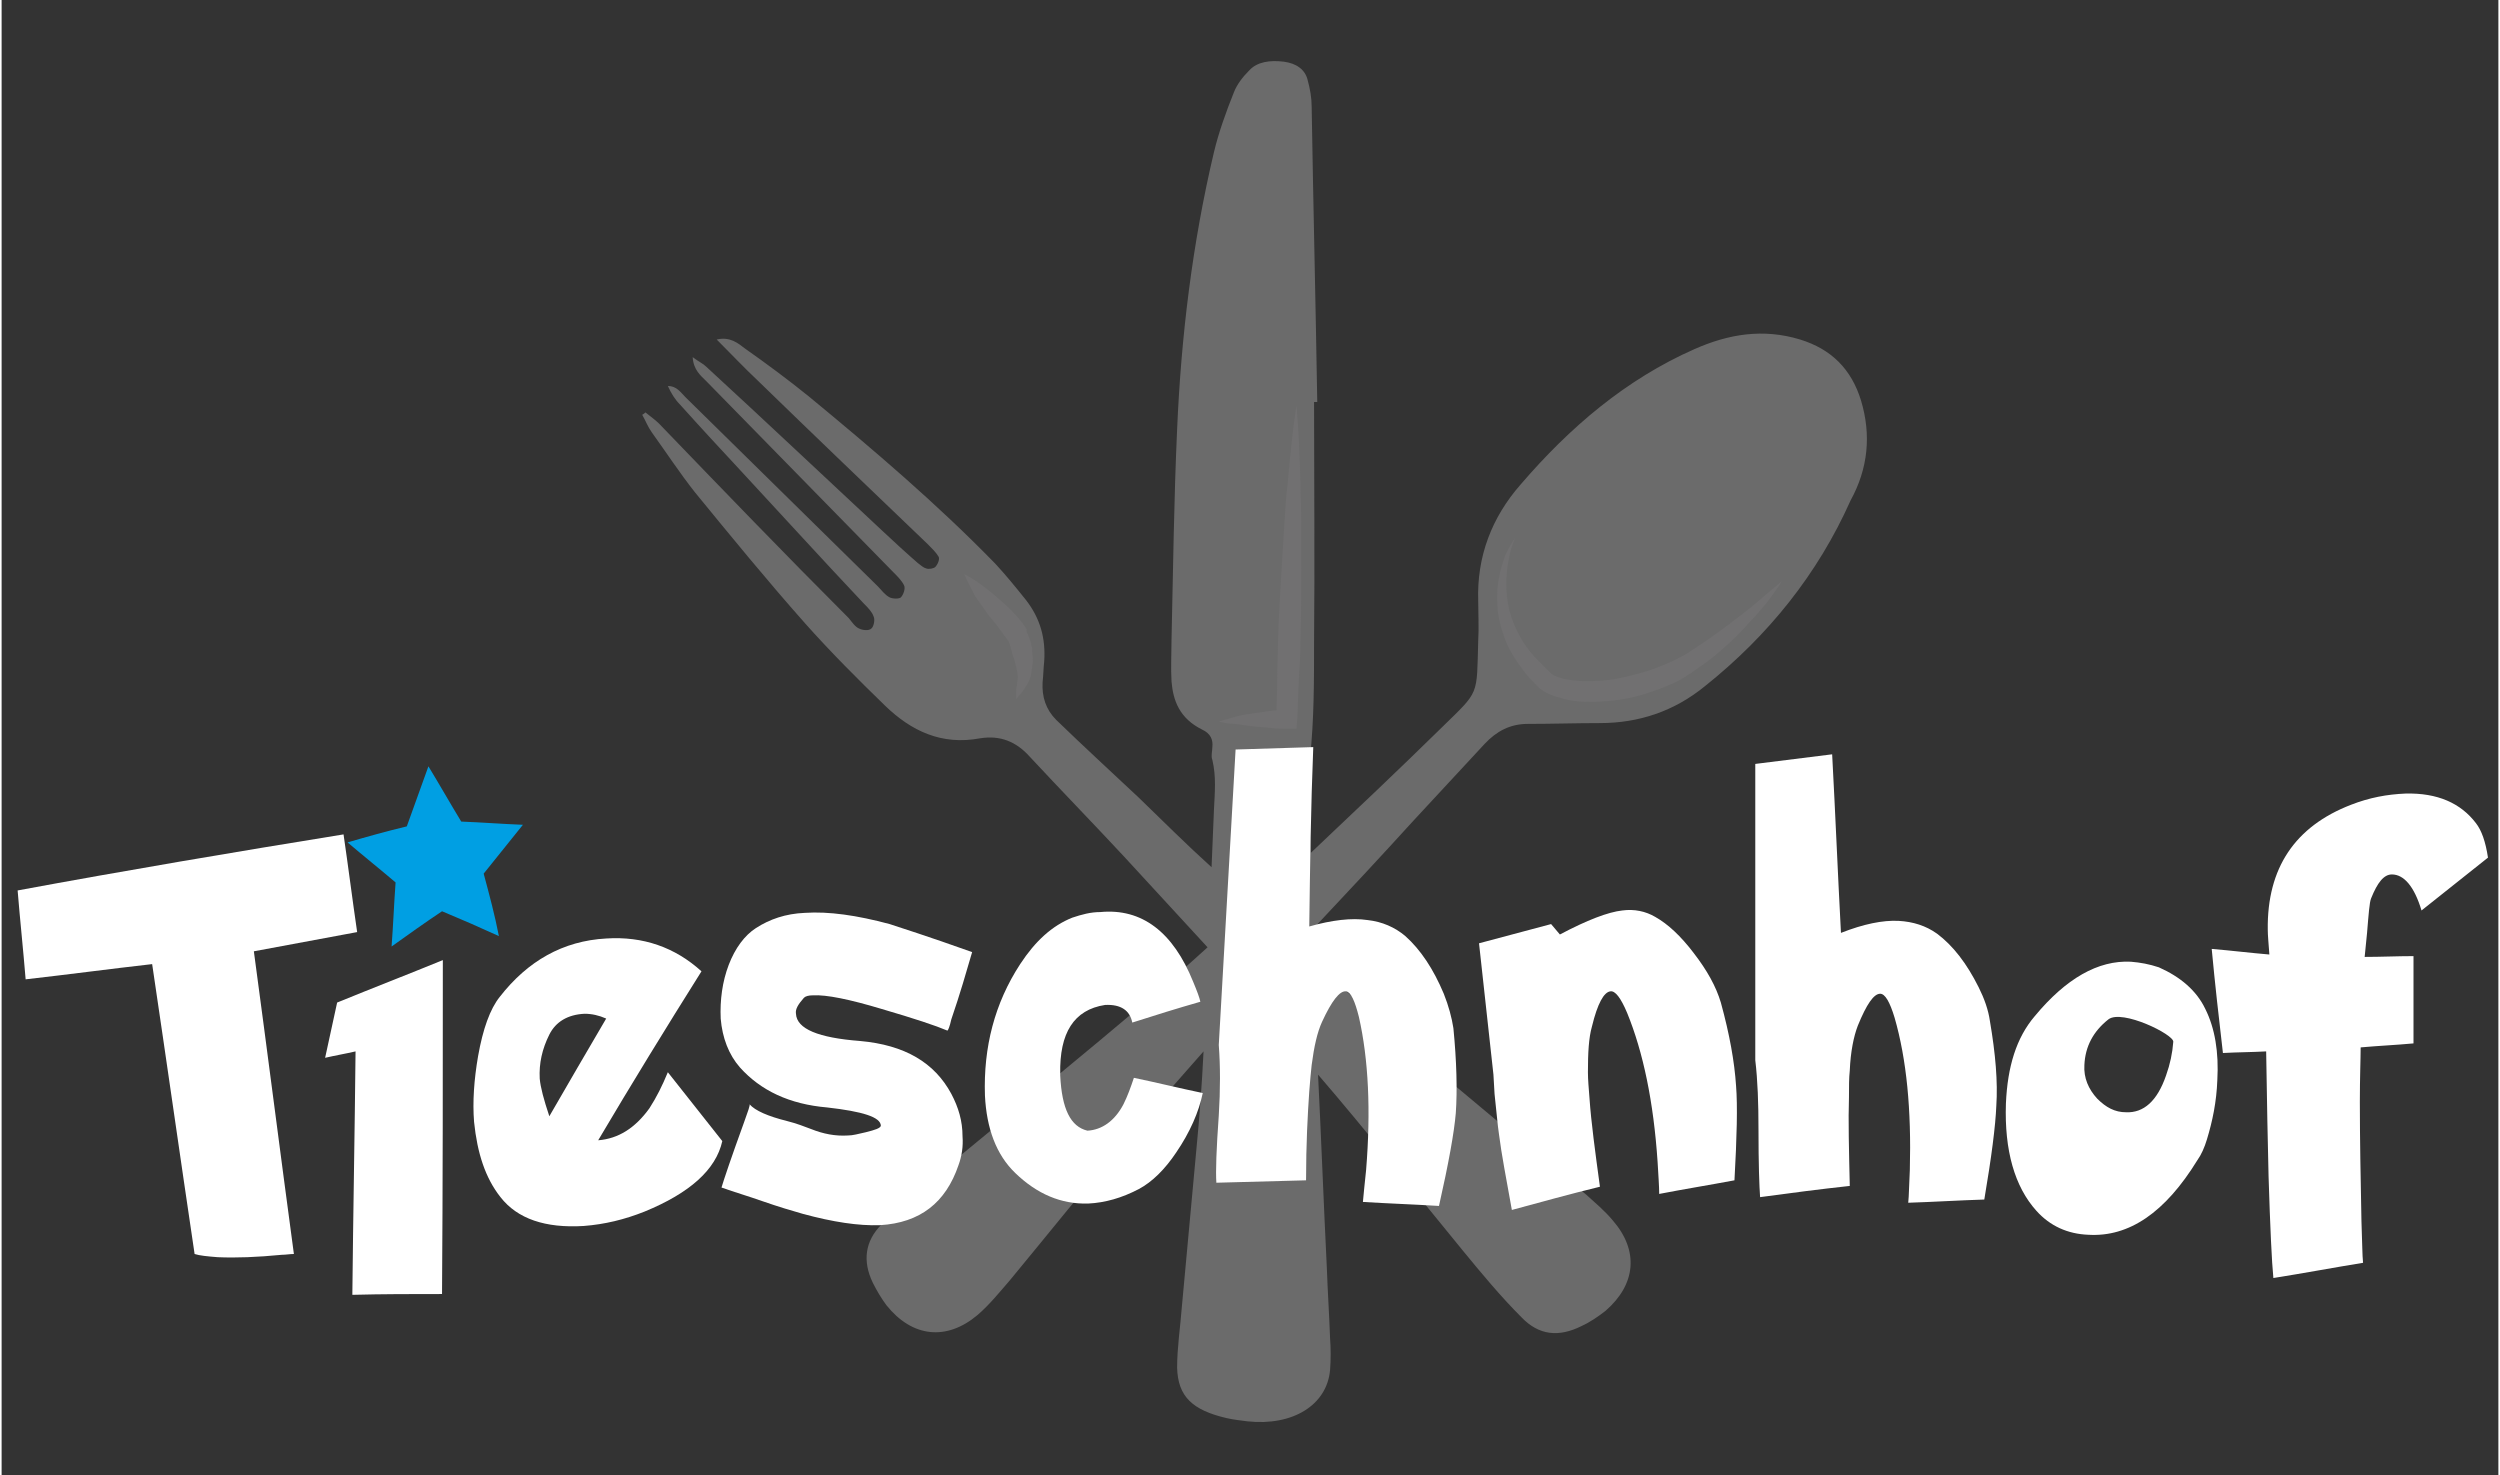
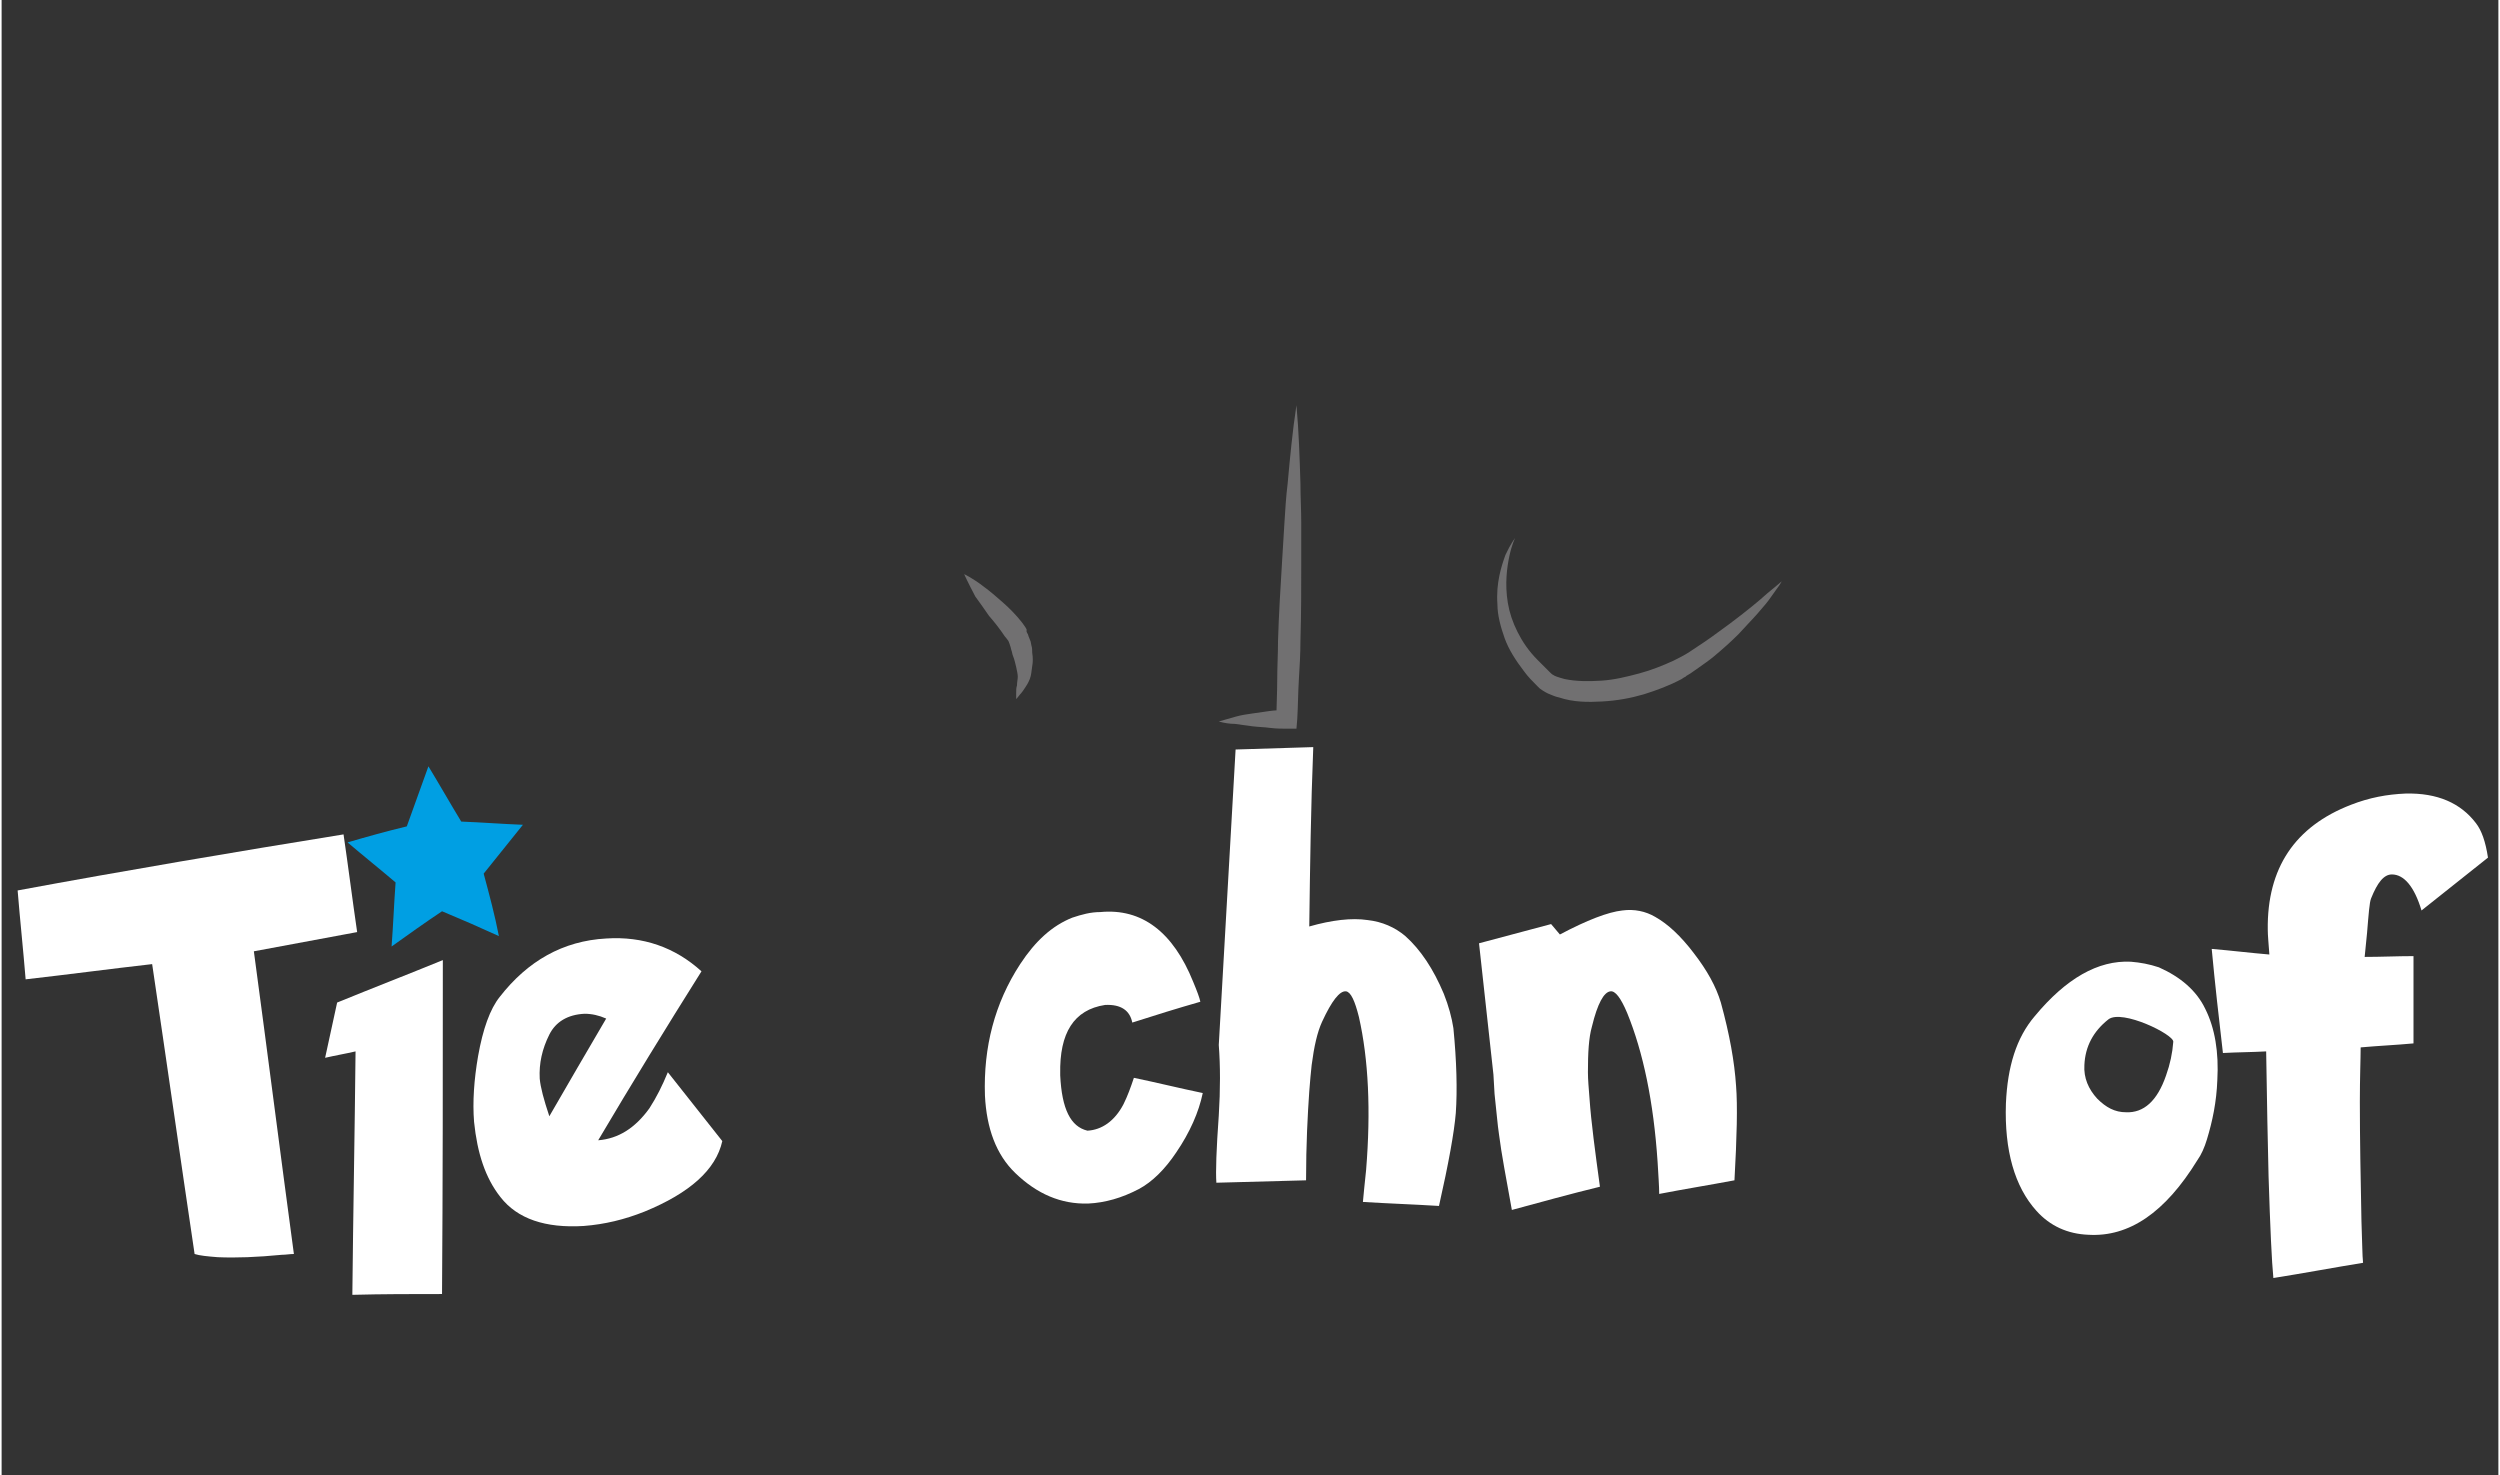
<svg xmlns="http://www.w3.org/2000/svg" version="1.1" id="Layer_1" x="0px" y="0px" viewBox="0 0 311.8 184.2" style="enable-background:new 0 0 311.8 184.2;" xml:space="preserve" width="300" height="177">
  <rect x="0" y="0" width="311.8" height="184.2" fill="#333333" stroke="none" />
  <style type="text/css">
	.st0{opacity:0.3;fill:#EEEDED;}
	.st1{fill:#717071;}
	.st2{fill:#FFFFFF;}
	.st3{fill:#009FE3;}
</style>
-   <path class="st0" d="M232.2,50c-1.2-3.9-3.7-6.4-7.6-7.6c-4.6-1.4-8.9-0.7-13.2,1.2c-8.6,3.8-15.6,9.8-21.7,16.9  c-3.6,4.1-5.5,9-5.3,14.6c0,1.6,0.1,3.3,0,4.9c-0.2,7,0.2,6.2-4.5,10.8c-5.4,5.3-10.9,10.5-16.4,15.7c-0.2-4-0.5-7.9-0.1-11.9  c0.5-4.7,0.5-9.5,0.5-14.3c0.1-10,0-20.1,0-30.1c0.1,0,0.3,0,0.4,0c-0.2-12.3-0.5-24.6-0.7-36.9c0-1.1-0.2-2.2-0.5-3.3  c-0.3-1.3-1.4-2.1-3-2.3c-1.7-0.2-3.3,0-4.3,1.1c-0.8,0.8-1.5,1.7-1.9,2.7c-1,2.5-1.9,5-2.5,7.5c-2.7,11.4-4.1,23-4.6,34.6  c-0.4,8.8-0.5,17.6-0.7,26.3c0,1.7-0.1,3.5,0,5.2c0.2,2.4,1,4.6,3.8,6c1.1,0.5,1.4,1.3,1.3,2.2c0,0.5-0.2,1.1,0,1.6  c0.5,2.1,0.3,4.1,0.2,6.2c-0.1,2.4-0.2,4.8-0.3,7.2c-3.1-2.8-6.1-5.8-9.1-8.7c-3.4-3.2-6.9-6.4-10.3-9.7c-1.3-1.3-1.8-2.9-1.7-4.7  c0.1-0.9,0.1-1.7,0.2-2.6c0.2-2.9-0.5-5.4-2.3-7.7c-1.2-1.5-2.5-3.1-3.8-4.5c-7.3-7.5-15.3-14.3-23.3-20.9c-2.6-2.1-5.3-4.1-8-6  C92,42.9,91,42,89.3,42.4c1.8,1.8,3.4,3.5,5.1,5.1c7.1,6.9,14.2,13.7,21.3,20.5c0.5,0.5,1,1,1.3,1.5c0.2,0.3-0.1,1-0.4,1.3  c-0.2,0.2-0.8,0.3-1.1,0.2c-0.4-0.1-0.7-0.4-1.1-0.7c-1.5-1.3-2.9-2.6-4.4-4c-7.3-6.8-14.6-13.7-22-20.5c-0.4-0.4-0.9-0.6-1.7-1.2  c0.1,1.6,1,2.3,1.7,3c7.8,8,15.6,15.9,23.4,23.9c0.5,0.5,1,1,1.3,1.6c0.2,0.4-0.1,1.2-0.4,1.5c-0.2,0.2-1,0.2-1.4,0  c-0.6-0.3-1-0.9-1.5-1.4c-8-7.9-16-15.7-24-23.6c-0.6-0.6-1.1-1.4-2.2-1.4c0.4,0.9,0.9,1.7,1.5,2.3c2.6,2.9,5.2,5.7,7.8,8.5  c5.1,5.5,10.1,11,15.2,16.4c0.5,0.5,1,1,1.2,1.6c0.2,0.4,0,1.3-0.3,1.5c-0.3,0.3-1.1,0.2-1.5,0c-0.5-0.2-0.9-0.8-1.3-1.3  C97.9,69.3,90,61.1,82.1,52.9c-0.5-0.5-1.1-0.9-1.7-1.4c-0.1,0.1-0.2,0.2-0.4,0.3c0.4,0.7,0.7,1.5,1.2,2.2c1.8,2.5,3.5,5.1,5.4,7.5  c4.5,5.5,9,11,13.7,16.3c3.2,3.6,6.6,7,10,10.3c3.3,3.2,7.1,5,11.9,4.1c2.5-0.4,4.5,0.4,6.2,2.3c3.9,4.2,7.9,8.3,11.8,12.5  c3.5,3.8,6.9,7.5,10.4,11.3c-2.3,2.1-4.7,4.2-7.1,6.3c-8.5,7.2-17.1,14.2-25.7,21.3c-2.7,2.2-5.4,4.5-7.9,7  c-2.1,2.1-2.4,4.6-1.1,7.3c0.5,1,1.1,2,1.7,2.8c3.2,4,7.5,4.5,11.4,1.2c1.5-1.3,2.7-2.8,4-4.3c4.8-5.8,9.5-11.7,14.4-17.4  c3.3-3.8,6.6-7.6,9.8-11.2c-0.2,4.1-0.5,8.2-0.9,12.3c-0.6,6.5-1.2,13-1.8,19.5c-0.2,2.6-0.6,5.2-0.6,7.7c0.1,3.6,1.9,5.3,6.2,6.3  c0.9,0.2,1.8,0.3,2.6,0.4c5.6,0.6,9.9-2,10.3-6.4c0.1-1.3,0.1-2.7,0-4c-0.1-2.9-0.3-5.8-0.4-8.7c-0.4-8.1-0.7-16.2-1.1-24.2  c6.2,7.2,12.1,14.7,18.1,22c2.3,2.8,4.7,5.7,7.3,8.3c2.2,2.3,4.7,2.5,7.5,1.1c1.1-0.5,2.1-1.2,3-1.9c3.8-3.3,4.2-7.5,0.9-11.3  c-1-1.2-2.2-2.2-3.3-3.2c-7.2-6-14.4-11.8-21.5-18c-4.3-3.7-8.6-7.5-12.8-11.3c-0.1-1.2-0.1-2.3-0.2-3.5c4.8-5.1,8.9-9.5,12.9-13.9  c3-3.2,5.9-6.4,8.9-9.6c1.5-1.6,3.2-2.5,5.4-2.5c3,0,6-0.1,9-0.1c4.9,0,9.3-1.5,13.1-4.6c7.9-6.3,14.1-14,18.2-23.2  C233.1,58.5,233.5,54.3,232.2,50z" />
  <path class="st1" d="M152,90.1c0.7-0.2,1.4-0.4,2.1-0.6c0.7-0.2,1.4-0.3,2.1-0.4c0.7-0.1,1.4-0.2,2.1-0.3c0.7-0.1,1.4-0.1,2.1-0.2  l-1.2,1.2c0-1.6,0.1-3.3,0.1-4.9s0.1-3.3,0.1-4.9c0.1-3.3,0.3-6.5,0.5-9.8c0.1-1.6,0.2-3.3,0.3-4.9s0.2-3.3,0.4-4.9  c0.3-3.3,0.6-6.5,1.1-9.8c0.3,3.3,0.4,6.6,0.5,9.8c0,1.6,0.1,3.3,0.1,4.9c0,1.6,0,3.3,0,4.9c0,3.3,0,6.5-0.1,9.8  c0,1.6-0.1,3.3-0.2,4.9c-0.1,1.6-0.1,3.3-0.2,4.9l-0.1,1.2h-1.1c-0.7,0-1.4,0-2.2-0.1c-0.7-0.1-1.4-0.1-2.2-0.2  c-0.7-0.1-1.4-0.2-2.2-0.3C153.4,90.4,152.7,90.3,152,90.1z" />
  <path class="st1" d="M189,67.2c0,0-0.4,0.8-0.7,2.2c-0.3,1.4-0.6,3.5-0.2,5.9c0.2,1.2,0.6,2.4,1.2,3.6c0.6,1.2,1.4,2.4,2.5,3.5  c0.5,0.5,1.1,1.1,1.6,1.6c0,0,0.3,0.3,0.4,0.3c0.1,0.1,0.2,0.1,0.4,0.2c0.3,0.1,0.6,0.2,1,0.3c1.4,0.3,3,0.3,4.6,0.2  c1.6-0.1,3.2-0.5,4.7-0.9s3-1,4.3-1.6c0.6-0.3,1.4-0.7,2-1.1s1.2-0.8,1.8-1.2c1.2-0.8,2.2-1.6,3.2-2.3c2-1.5,3.6-2.8,4.7-3.8  c1.1-0.9,1.8-1.5,1.8-1.5s-0.1,0.2-0.3,0.5s-0.6,0.8-1,1.4s-1,1.3-1.7,2.1c-0.7,0.8-1.5,1.6-2.4,2.6c-0.9,0.9-1.9,1.8-3.1,2.8  c-0.6,0.5-1.2,0.9-1.9,1.4c-0.3,0.2-0.7,0.5-1,0.7l-0.5,0.3l-0.1,0.1l-0.2,0.1l-0.3,0.2c-1.5,0.8-3.1,1.4-4.7,1.9  c-1.7,0.5-3.4,0.8-5.2,0.9s-3.6,0.1-5.4-0.5c-0.5-0.1-0.9-0.3-1.4-0.5c-0.2-0.1-0.4-0.2-0.7-0.4c-0.3-0.2-0.3-0.2-0.6-0.5  c-0.6-0.6-1.2-1.2-1.7-1.9c-1-1.3-1.9-2.7-2.4-4.1s-0.9-2.9-0.9-4.2c-0.2-2.7,0.5-4.8,1-6.2C188.5,67.8,189,67.2,189,67.2z" />
  <path class="st1" d="M120.2,71.7c0,0,1.1,0.5,2.5,1.6c0.7,0.5,1.5,1.2,2.3,1.9c0.8,0.7,1.7,1.6,2.4,2.5c0.2,0.3,0.4,0.5,0.6,0.9v0.1  l0,0l0,0v0.1v0.1l0.1,0.2c0.1,0.1,0.1,0.3,0.2,0.5l0.2,0.5l0.1,0.5c0.1,0.3,0.1,0.6,0.1,0.9c0.1,0.6,0.1,1.2,0,1.7  c-0.1,0.6-0.1,1.1-0.3,1.6s-0.4,0.8-0.6,1.1c-0.2,0.3-0.4,0.6-0.6,0.8c-0.3,0.4-0.5,0.6-0.5,0.6s0-0.3,0-0.8c0-0.3,0-0.6,0.1-0.9  c0-0.4,0.1-0.8,0.1-1.1c0-0.3-0.1-0.7-0.2-1.2c-0.1-0.4-0.2-0.9-0.4-1.4c-0.1-0.2-0.1-0.5-0.2-0.7l-0.1-0.4l-0.1-0.3  c0-0.1-0.1-0.2-0.1-0.3l-0.1-0.2v-0.1c0-0.1,0,0.1,0,0.1l0,0l0,0l0,0l0,0c-0.1-0.1-0.2-0.3-0.4-0.5c-0.6-0.9-1.3-1.8-2-2.6  c-0.6-0.9-1.2-1.7-1.7-2.4C120.7,72.8,120.2,71.7,120.2,71.7z" />
  <g>
    <g>
      <path class="st2" d="M31.5,118.8c1.7,12.6,3.3,25.2,5,37.8c-0.5,0-1,0.1-1.5,0.1c-3.1,0.3-5.7,0.4-8,0.3c-1.3-0.1-2.3-0.2-2.9-0.4    c-1.8-12.1-3.5-24.1-5.3-36.2c-5.3,0.6-10.5,1.3-15.8,1.9c-0.3-3.7-0.7-7.4-1-11.1c13.5-2.5,27.1-4.8,40.7-7    c0.6,4.1,1.1,8.1,1.7,12.2C40.1,117.2,35.8,118,31.5,118.8z" />
    </g>
    <g>
      <path class="st2" d="M55.1,119.9c-4.4,1.8-8.8,3.5-13.2,5.3c-0.5,2.3-1,4.6-1.5,6.9c1.3-0.3,2.5-0.5,3.8-0.8    c-0.1,10.1-0.3,20.3-0.4,30.4c3.8-0.1,7.5-0.1,11.2-0.1C55.1,147.8,55.1,133.9,55.1,119.9z" />
    </g>
    <g>
-       <path class="st2" d="M118.1,128.7c-1.4-0.6-4.1-1.5-8.2-2.7c-4-1.2-6.9-1.8-8.6-1.7c-0.5,0-0.9,0.1-1.1,0.3c-0.7,0.8-1.1,1.4-1,2    c0.1,1.9,2.8,3,8,3.4c5.6,0.5,9.3,2.7,11.4,6.6c0.9,1.7,1.4,3.4,1.4,5.3c0.1,1.3-0.1,2.5-0.5,3.6c-1.6,4.7-4.8,7.2-9.8,7.5    c-2.7,0.1-5.9-0.4-9.6-1.4c-1.4-0.4-3.1-0.9-5.1-1.6c-1.7-0.6-3.4-1.1-5.1-1.7c0.3-1,1.2-3.7,2.8-8.1c0.5-1.4,0.8-2.2,0.7-2.3    c0.7,0.8,2.3,1.5,4.7,2.1c1.2,0.3,2.2,0.7,3,1c1.5,0.6,3,0.9,4.6,0.8c0.6,0,1.3-0.2,2.2-0.4c1.2-0.3,1.8-0.5,1.9-0.8    c0-1.1-2.3-1.8-6.7-2.3c-4.7-0.4-8.3-2.1-10.9-5c-1.4-1.6-2.2-3.7-2.4-6.1c-0.1-2.3,0.2-4.6,1-6.7s2-3.7,3.4-4.6    c1.7-1.1,3.7-1.8,6.1-1.9c3-0.2,6.5,0.3,10.6,1.4c1.2,0.4,4.7,1.5,10.3,3.5c-0.7,2.4-1.5,5.2-2.6,8.4    C118.4,128.2,118.2,128.7,118.1,128.7z" />
-     </g>
+       </g>
    <g>
      <path class="st2" d="M148.8,122.6c0.5,1.2,0.8,2,0.9,2.5c-2.8,0.8-5.7,1.7-8.5,2.6c-0.3-1.5-1.4-2.3-3.4-2.2    c-3.9,0.6-5.7,3.5-5.6,8.6c0,0.1,0,0.1,0,0.2c0.2,4.2,1.3,6.4,3.4,6.9c1.8-0.1,3.4-1.2,4.5-3.3c0.5-1,0.9-2.1,1.3-3.3    c2.9,0.6,5.7,1.3,8.6,1.9c-0.5,2.4-1.6,4.9-3.3,7.4c-1.4,2.1-3,3.7-4.7,4.6c-2.1,1.1-4.2,1.7-6.3,1.8c-3.4,0.1-6.4-1.2-9.1-3.8    c-2.4-2.3-3.6-5.6-3.8-9.7c-0.2-6,1.2-11.5,4.4-16.4c1.9-2.9,4-4.8,6.5-5.8c1.2-0.4,2.3-0.7,3.5-0.7    C142.4,113.4,146.3,116.4,148.8,122.6z" />
    </g>
    <g>
      <path class="st2" d="M163.3,115.7c2.8-0.8,5.3-1.1,7.3-0.8c1.8,0.2,3.4,0.9,4.7,2c1.9,1.7,3.5,4.1,4.8,7.2c0.6,1.5,1,3,1.2,4.3    c0.4,4.1,0.5,7.7,0.3,10.6c-0.2,2.4-0.9,6.3-2.1,11.6c-3.2-0.2-6.3-0.3-9.5-0.5c0.1-0.9,0.2-2.3,0.4-4c0.6-7.4,0.3-13.8-0.9-19.1    c-0.5-2-1-3.1-1.6-3.2c-0.8-0.1-1.8,1.2-3,3.8c-0.6,1.3-1,3.1-1.3,5.4c-0.1,0.9-0.2,2-0.3,3.3c-0.2,2.9-0.4,6.6-0.4,11.1    c-3.7,0.1-7.5,0.2-11.2,0.3c-0.1-1.4,0-4.2,0.3-8.4c0.2-3.2,0.2-6.2,0-8.8c0.7-12.3,1.4-24.6,2.1-36.9c3.2-0.1,6.5-0.2,9.7-0.3    C163.5,100.7,163.4,108.2,163.3,115.7z" />
    </g>
    <g>
      <path class="st2" d="M194.6,116.7c3.4-1.8,6-2.8,7.8-3c1.5-0.2,2.9,0.1,4.1,0.8c1.6,0.9,3.2,2.4,4.8,4.5c1.7,2.2,2.8,4.2,3.4,6.2    c1.1,4,1.7,7.4,1.9,10.4c0.2,2.5,0.1,6.4-0.2,11.8c-3.2,0.6-6.3,1.1-9.4,1.7c0-0.9-0.1-2.3-0.2-4c-0.5-7.5-1.8-13.7-3.8-18.6    c-0.8-1.9-1.5-2.8-2.1-2.7c-0.8,0.1-1.6,1.5-2.3,4.4c-0.4,1.4-0.5,3.3-0.5,5.7c0,0.9,0.1,2,0.2,3.3c0.2,2.9,0.7,6.6,1.3,11    c-3.7,0.9-7.3,1.9-11,2.9c-0.7-3.9-1.3-7-1.6-9.4c-0.2-1.3-0.3-2.8-0.5-4.5c-0.1-0.7-0.1-1.7-0.2-3c-0.6-5.5-1.2-11-1.8-16.4    c3-0.8,6-1.6,9-2.4C193.6,115.5,194.1,116.1,194.6,116.7z" />
    </g>
    <g>
-       <path class="st2" d="M229.7,116.5c2.8-1.1,5.2-1.6,7.2-1.5c1.8,0.1,3.4,0.6,4.8,1.6c2,1.5,3.7,3.7,5.2,6.7    c0.7,1.4,1.2,2.8,1.4,4.2c0.7,4.1,1,7.6,0.8,10.6c-0.1,2.5-0.6,6.4-1.5,11.7c-3.2,0.1-6.3,0.3-9.5,0.4c0.1-0.9,0.1-2.3,0.2-4.1    c0.2-7.5-0.4-13.8-1.9-19c-0.6-2-1.2-3-1.8-3c-0.8,0-1.7,1.3-2.8,4c-0.5,1.3-0.9,3.2-1,5.6c-0.1,0.9-0.1,2-0.1,3.3    c-0.1,2.9,0,6.6,0.1,11.1c-3.7,0.4-7.5,0.9-11.2,1.4c-0.1-1.4-0.2-4.2-0.2-8.4c0-3.3-0.1-6.2-0.4-8.7c0-12.3,0-24.7,0-37    c3.2-0.4,6.4-0.8,9.6-1.2C229,101.6,229.3,109,229.7,116.5z" />
-     </g>
+       </g>
    <g>
      <path class="st2" d="M275.2,126c1.2,2.4,1.7,5.4,1.5,8.9c-0.1,2.7-0.6,5.1-1.3,7.4c-0.3,1-0.7,1.9-1.2,2.6    c-4,6.5-8.5,9.6-13.6,9.3c-2.6-0.1-4.8-1.1-6.5-3c-2.7-3-4-7.5-3.8-13.4c0.2-4.6,1.3-8.2,3.6-10.9c3.9-4.7,7.9-7,12-6.8    c1.2,0.1,2.3,0.3,3.5,0.7C272.1,122,274.1,123.7,275.2,126z M263.1,127.3c-1.9,1.5-2.9,3.4-3,5.7c-0.1,1.6,0.5,3,1.6,4.2    c1.1,1.1,2.2,1.7,3.6,1.7c2.2,0.1,3.9-1.4,5-4.6c0.5-1.4,0.8-2.8,0.9-4.2C271.3,129.2,264.8,126,263.1,127.3z" />
    </g>
    <g>
      <path class="st2" d="M294.6,130.8c0,1.4-0.1,3.7-0.1,6.8c0,4.7,0.1,9.7,0.2,14.9c0.1,2.5,0.1,4.3,0.2,5.2    c-3.7,0.6-7.4,1.3-11.2,1.9c-0.2-2-0.4-6.3-0.6-12.7c-0.1-4-0.2-9.2-0.3-15.6c-1.8,0.1-3.6,0.1-5.4,0.2c-0.5-4.3-1-8.7-1.4-13    c2.4,0.2,4.8,0.5,7.2,0.7c-0.1-1.4-0.2-2.4-0.2-3.1c-0.1-7.7,3.4-12.9,10.4-15.6c2.3-0.9,4.5-1.3,6.8-1.4c4-0.1,6.9,1.2,8.8,3.7    c0.7,0.9,1.2,2.3,1.5,4.3c-2.8,2.2-5.5,4.4-8.3,6.6c-0.9-3-2.2-4.5-3.7-4.5c-1,0-1.8,1-2.6,3c-0.2,0.5-0.3,1.9-0.5,4.3    c-0.1,1-0.2,2-0.3,3c2,0,4.1-0.1,6.1-0.1c0,3.6,0,7.3,0,10.9C299.1,130.5,296.8,130.6,294.6,130.8z" />
    </g>
    <g>
      <path class="st3" d="M60.2,109.1c1.6-2,3.3-4.1,4.9-6.1c-2.6-0.1-5.1-0.3-7.7-0.4c-1.4-2.3-2.7-4.6-4.1-6.9    c-0.9,2.5-1.8,5-2.7,7.5c-2.5,0.6-5,1.3-7.4,2c2,1.7,4,3.3,6,5c-0.2,2.7-0.3,5.4-0.5,8c2.1-1.5,4.2-3,6.3-4.4c2.4,1,4.7,2,7.1,3.1    C61.6,114.3,60.9,111.7,60.2,109.1z" />
    </g>
    <g>
      <path class="st2" d="M83.2,133.9c2.3,2.9,4.5,5.7,6.8,8.6c-0.8,3.6-4.1,6.5-9.7,8.8c-2.5,1-5,1.6-7.6,1.8    c-4.8,0.3-8.3-0.9-10.4-3.6c-1.9-2.4-2.9-5.5-3.3-9.4c-0.2-2.5,0-5.3,0.5-8.2c0.6-3.4,1.5-5.9,2.7-7.4c3.5-4.5,7.9-7,13.3-7.3    c4.6-0.3,8.6,1.1,11.9,4.1c-4.4,7-8.7,14-12.9,21.1c2.5-0.2,4.6-1.5,6.4-4C81.8,137,82.5,135.6,83.2,133.9z M75.5,127.2    c-0.9-0.4-1.8-0.6-2.7-0.6c-2.1,0.1-3.6,1-4.4,2.6c-0.9,1.8-1.3,3.6-1.2,5.5c0.1,1.1,0.5,2.6,1.2,4.7    C70.7,135.4,73.1,131.3,75.5,127.2z" />
    </g>
  </g>
</svg>